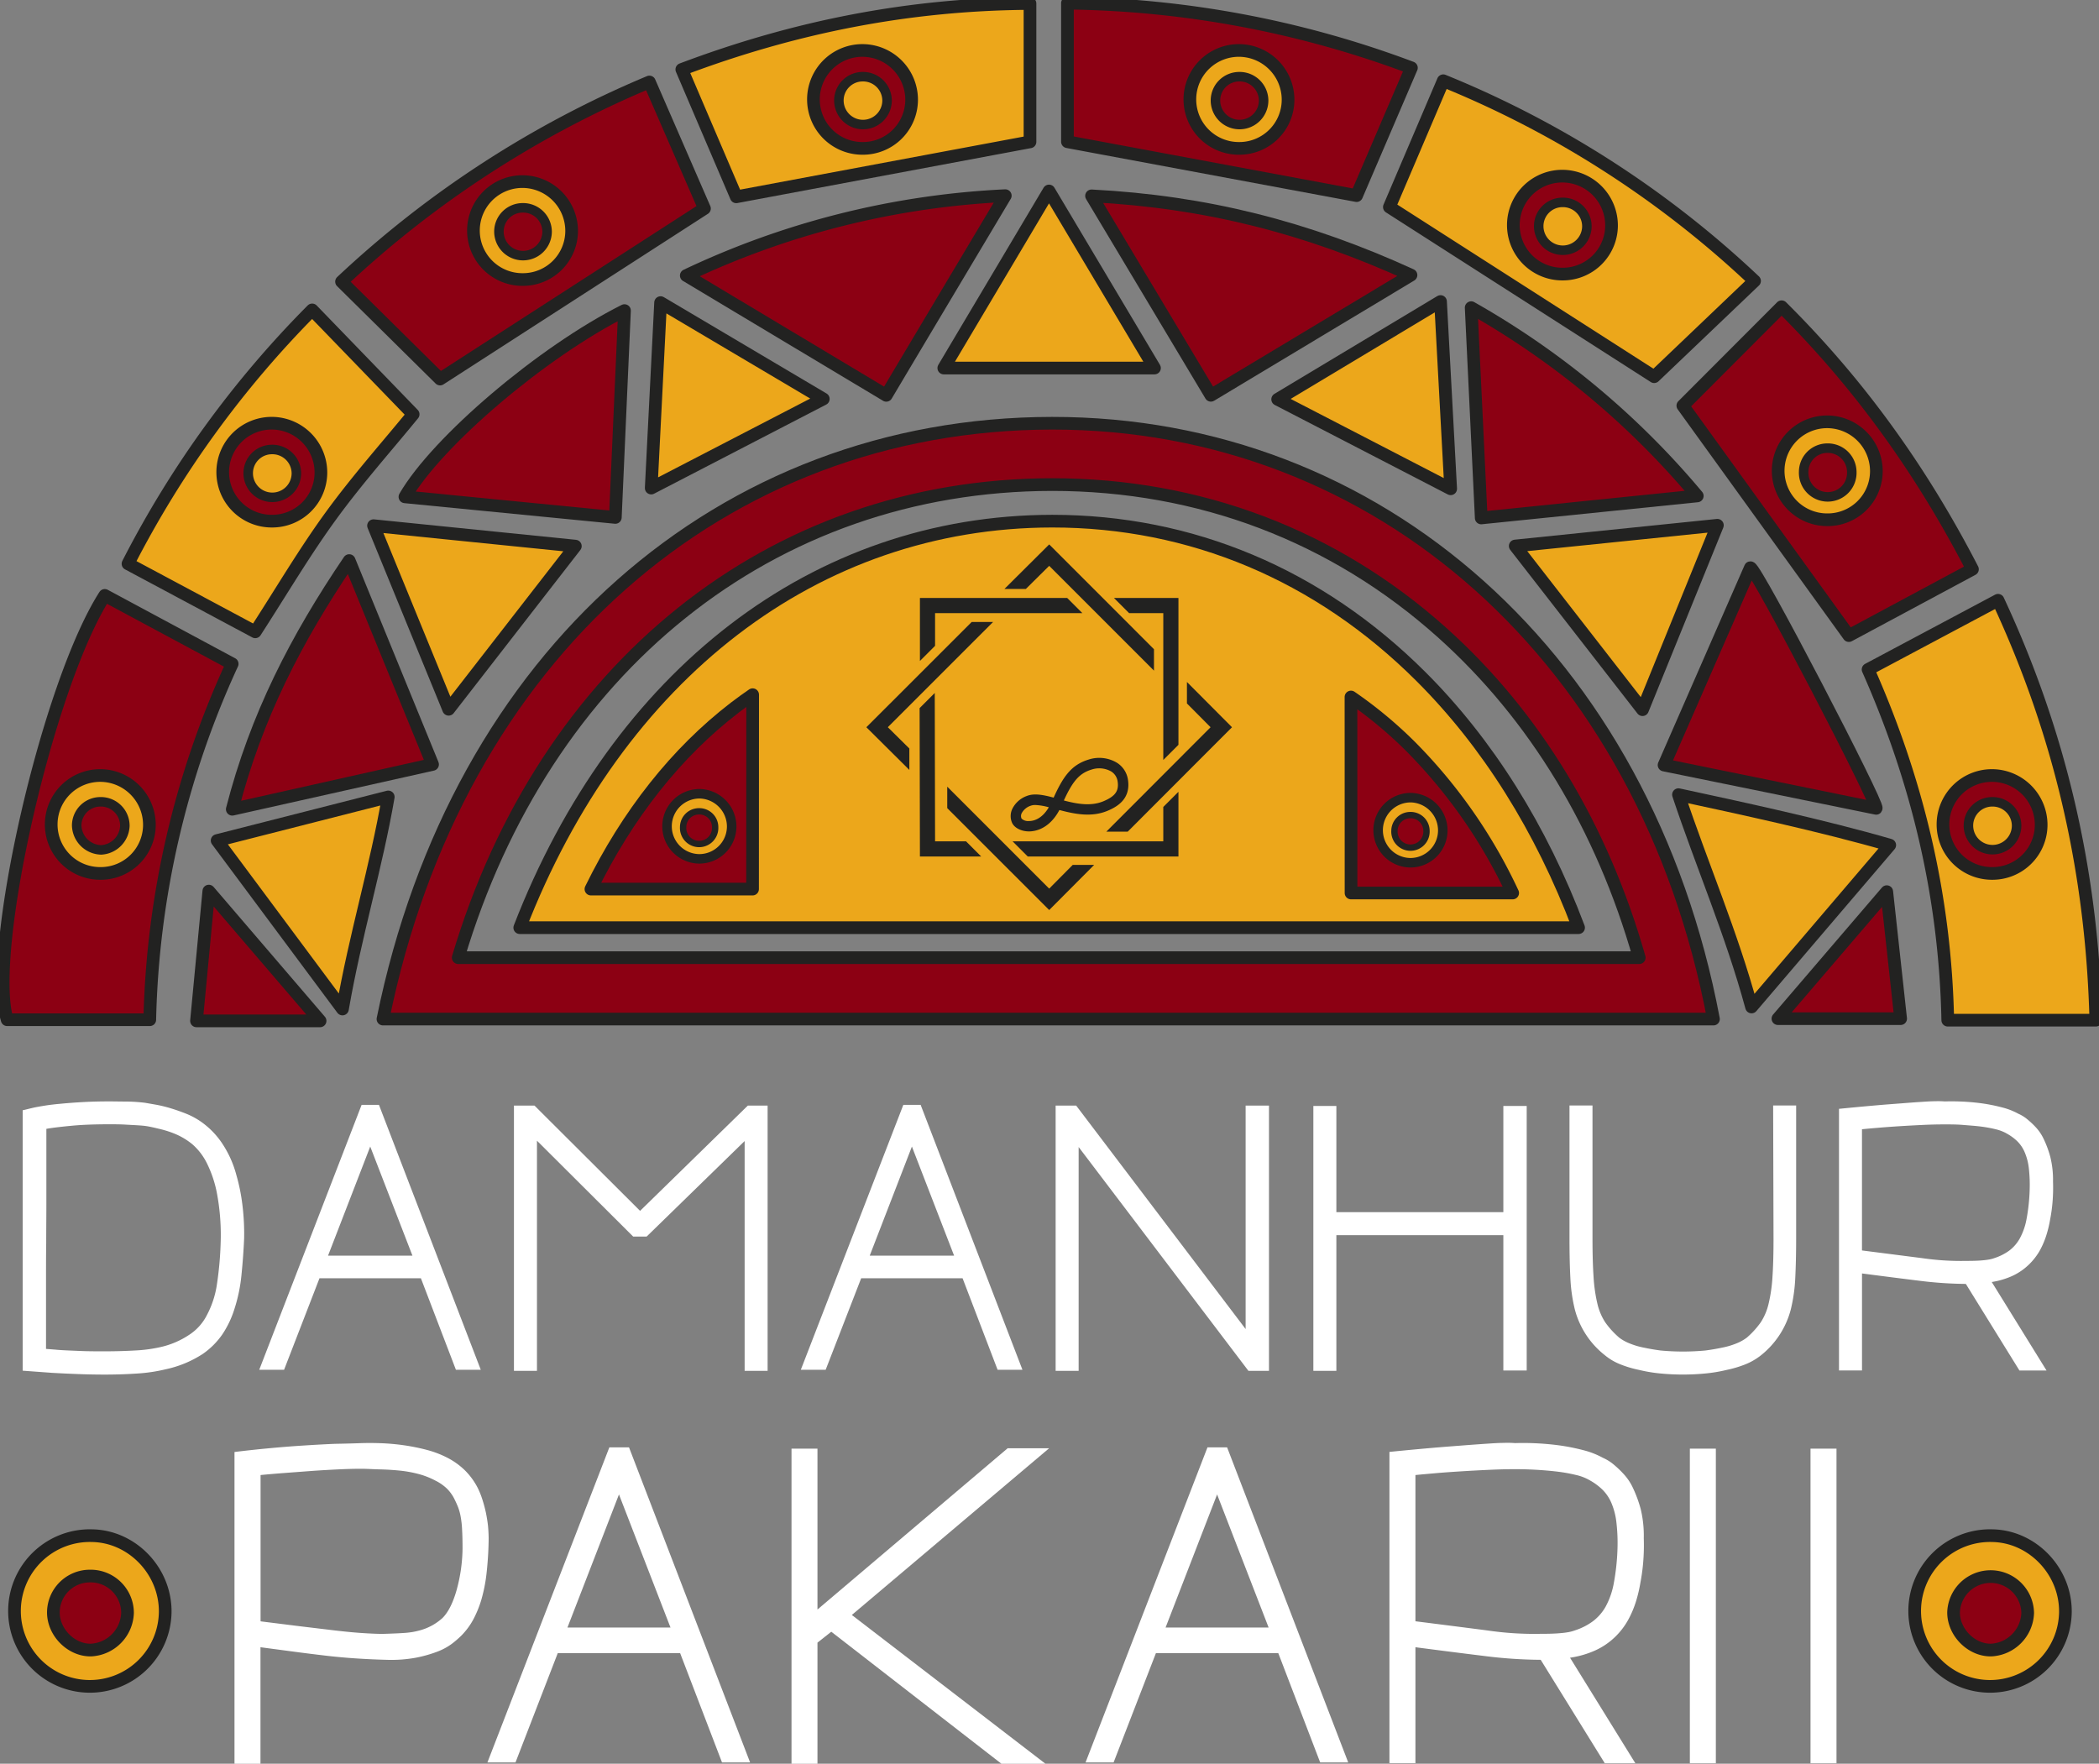
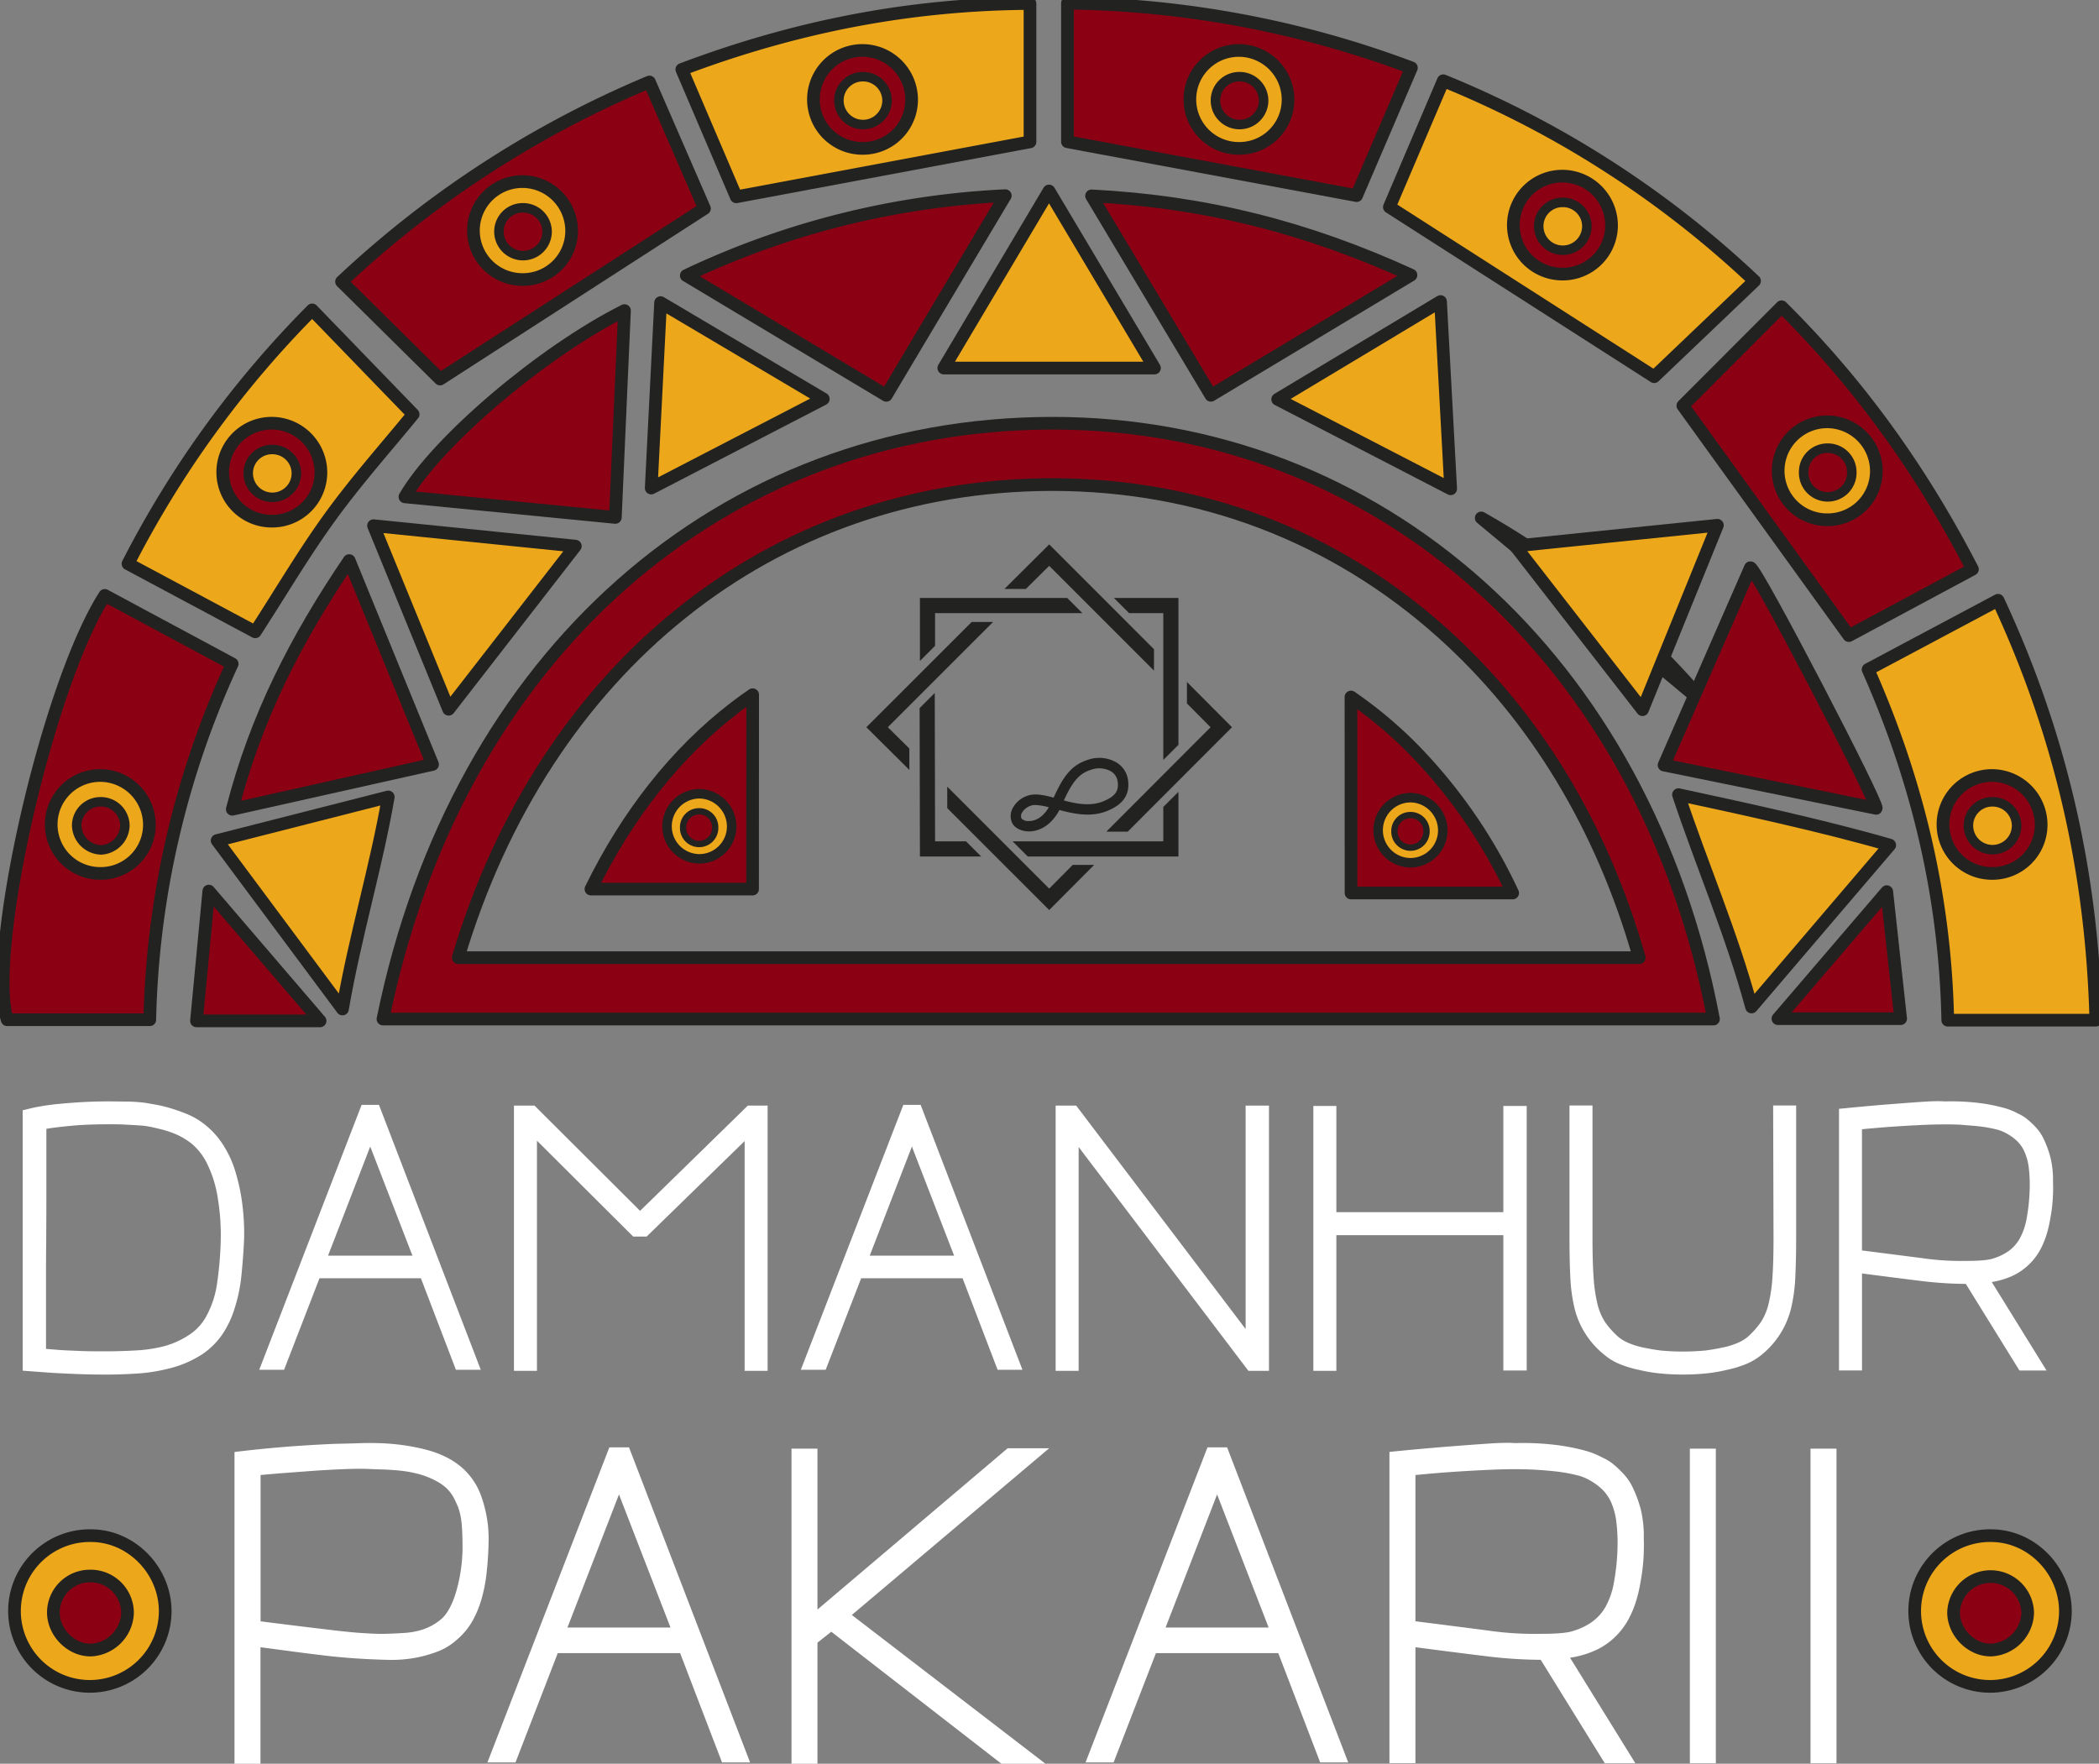
<svg xmlns="http://www.w3.org/2000/svg" id="Layer_1" data-name="Layer 1" viewBox="0 0 662.31 556.51">
  <rect x="0" y="0" width="662.31" height="556.51" fill="#808080" stroke="none" />
  <defs>
    <style>.cls-1,.cls-3,.cls-5,.cls-9{fill:#8c0013;}.cls-2,.cls-4,.cls-6{fill:#eca71b;}.cls-3,.cls-4,.cls-5,.cls-6,.cls-9{stroke:#222221;stroke-linejoin:round;}.cls-3,.cls-4{stroke-width:4px;}.cls-5,.cls-6{stroke-width:3px;}.cls-7{fill:#fff;}.cls-8{fill:#222221;}.cls-9{stroke-width:2px;}</style>
  </defs>
  <circle class="cls-1" cx="28.54" cy="509.58" r="15.03" />
  <circle class="cls-1" cx="628.71" cy="509.58" r="15.03" />
  <circle class="cls-2" cx="165.03" cy="73.17" r="19.15" />
  <circle class="cls-2" cx="391.08" cy="31.79" r="19.15" />
  <circle class="cls-2" cx="575.38" cy="148.99" r="19.15" />
  <circle class="cls-1" cx="493.15" cy="71.45" r="19.15" />
  <circle class="cls-1" cx="272.3" cy="31.37" r="19.15" />
  <circle class="cls-1" cx="85.92" cy="149.41" r="19.15" />
  <circle class="cls-1" cx="628.71" cy="259.07" r="19.15" />
  <circle class="cls-2" cx="31.8" cy="260.57" r="19.15" />
  <path class="cls-3" d="M331.94,133.55c-103.92.1-187.65,72.72-211.1,188H540.66C519.13,207.66,434.9,133.44,331.94,133.55Zm0,19.35c46.5,0,89,16.16,123.12,46.73,29.22,26.18,50.46,61.31,62.18,102.55H144.58C171.8,210.8,243.26,153,332,152.9Z" />
-   <path class="cls-4" d="M164,292.71c30.9-79.79,93.24-128.18,168-128.27,43.88,0,84.07,16.9,116.2,48.88,21.16,21.06,38.14,48.14,49.9,79.39Z" />
  <path class="cls-3" d="M216.55,86.94A263.3,263.3,0,0,1,317.2,61.74c-13,21.81-24.9,41.73-37.55,63Z" />
  <path class="cls-3" d="M382.08,124.73,344.42,61.8c36,1.84,68,10,100.8,25Z" />
  <path class="cls-3" d="M194.16,163.27l-66.39-6.5C137.9,139.29,171.1,111,197.05,98,196.07,120.15,195.14,141.05,194.16,163.27Z" />
-   <path class="cls-3" d="M467.38,163.43c-1.07-22.47-2.07-43.22-3.17-66.35a259.53,259.53,0,0,1,71.34,59.4Z" />
+   <path class="cls-3" d="M467.38,163.43a259.53,259.53,0,0,1,71.34,59.4Z" />
  <path class="cls-3" d="M592,255.06,525.07,241.4c9.38-21.43,18.31-41.85,27.24-62.27C553.93,178.83,593,254,592,255.06Z" />
  <path class="cls-3" d="M110.18,176.88l26.31,64.32-63.2,14.15C80.8,226.11,93.44,201.6,110.18,176.88Z" />
  <path class="cls-4" d="M108.06,318.38,68.51,265.22c17.9-4.55,37.24-9.5,54-13.76C118.72,273.5,112.09,295.11,108.06,318.38Z" />
  <path class="cls-4" d="M552.68,317.74c-6.3-23.27-15.73-44.95-23.06-67,18.77,4.05,45.62,9.81,66.66,15.92Z" />
  <path class="cls-4" d="M331,60.26l33.28,55.87H297.8C308.57,98,319.17,80.2,331,60.26Z" />
  <path class="cls-4" d="M541.9,165.74c-8.19,20.18-15.74,38.75-23.63,58.19l-40.16-51.65Z" />
  <path class="cls-4" d="M141.57,223.8l-23.71-57.93,63.68,6.45C167.94,189.84,155.08,206.41,141.57,223.8Z" />
  <path class="cls-4" d="M208.44,95.48l51.34,30.4L205.48,154C206.45,134.84,207.39,116.16,208.44,95.48Z" />
  <path class="cls-4" d="M457.74,154.23,403.15,126l51.39-30.86C455.67,115.92,456.66,134.28,457.74,154.23Z" />
  <path class="cls-3" d="M101,322.12H62c1.2-12.62,2.34-24.69,3.89-40.95Z" />
  <path class="cls-3" d="M561,321.42l34.34-40.07c1.63,14.92,2.94,26.88,4.38,40.07Z" />
  <path class="cls-5" d="M164.9,65.58A7.5,7.5,0,0,0,157.43,73a7.6,7.6,0,1,0,15.2.12A7.57,7.57,0,0,0,164.9,65.58Z" />
  <path class="cls-3" d="M204.91,25.87a325,325,0,0,0-97.14,63l31.09,30.73,83.42-53.81ZM165,88.2a15.45,15.45,0,1,1,.37-30.89,15.56,15.56,0,0,1,15,15.65A15.36,15.36,0,0,1,165,88.2Z" />
  <path class="cls-4" d="M98.5,97.79a320.94,320.94,0,0,0-58.11,80.1l40.15,21.47c8.25-12.75,15.51-25.11,23.91-36.64s17.91-22.19,25.91-32ZM85.89,164.44a15.45,15.45,0,1,1,.37-30.89,15.57,15.57,0,0,1,15,15.65A15.36,15.36,0,0,1,85.89,164.44Z" />
  <path class="cls-6" d="M85.79,141.83a7.48,7.48,0,0,0-7.47,7.44,7.6,7.6,0,1,0,15.2.11A7.57,7.57,0,0,0,85.79,141.83Z" />
  <path class="cls-6" d="M272.18,24.2a7.51,7.51,0,0,0-7.48,7.44,7.6,7.6,0,1,0,15.2.12A7.57,7.57,0,0,0,272.18,24.2Z" />
  <path class="cls-4" d="M215.14,21.91,232.32,62.1,325,44.76V1.1C287,1.32,250.94,8.4,215.14,21.91Zm57.14,24.91a15.45,15.45,0,1,1,.37-30.89,15.56,15.56,0,0,1,15,15.65A15.37,15.37,0,0,1,272.28,46.82Z" />
  <path class="cls-5" d="M391,24.2a7.51,7.51,0,0,0-7.48,7.44,7.6,7.6,0,1,0,15.2.12A7.57,7.57,0,0,0,391,24.2Z" />
  <path class="cls-3" d="M336.82,1V44.72l91.23,17,17.3-40.32A319,319,0,0,0,336.82,1Zm54.24,45.82a15.45,15.45,0,1,1,.37-30.89,15.56,15.56,0,0,1,15,15.65A15.37,15.37,0,0,1,391.06,46.82Z" />
  <path class="cls-4" d="M455.4,25.48l-17,39.85,83.55,53.53,31.67-30.21A316.28,316.28,0,0,0,455.4,25.48Zm37.72,61a15.45,15.45,0,1,1,.38-30.89,15.57,15.57,0,0,1,15,15.65A15.38,15.38,0,0,1,493.12,86.48Z" />
  <path class="cls-6" d="M493,63.86a7.5,7.5,0,0,0-7.48,7.44,7.6,7.6,0,1,0,15.2.12A7.57,7.57,0,0,0,493,63.86Z" />
  <path class="cls-5" d="M576.59,141.41a7.49,7.49,0,0,0-7.47,7.44,7.6,7.6,0,1,0,15.19.12A7.57,7.57,0,0,0,576.59,141.41Z" />
  <path class="cls-3" d="M562.16,96.79,531,128l52.38,72.55,39-20.93C606.12,148.13,586.43,120.87,562.16,96.79ZM576.69,164a15.45,15.45,0,1,1,.37-30.89,15.58,15.58,0,0,1,15,15.65A15.36,15.36,0,0,1,576.69,164Z" />
  <path class="cls-6" d="M628.59,253a7.51,7.51,0,0,0-7.48,7.44,7.6,7.6,0,1,0,15.2.12A7.57,7.57,0,0,0,628.59,253Z" />
  <path class="cls-4" d="M630.45,189.41l-41,21.83C605.29,247,613.8,283.49,614.59,321.9h46.72C660.1,275.15,650.14,231.63,630.45,189.41Zm-1.76,86.19a15.45,15.45,0,1,1,.37-30.89,15.58,15.58,0,0,1,15,15.65A15.36,15.36,0,0,1,628.69,275.6Z" />
  <path class="cls-3" d="M33.06,187.87C15,216.12-4.13,300.31,2.26,321.76h45a283,283,0,0,1,26-112.29ZM31.77,275.6a15.45,15.45,0,1,1,.37-30.89,15.57,15.57,0,0,1,15,15.65A15.36,15.36,0,0,1,31.77,275.6Z" />
  <path class="cls-5" d="M31.67,253a7.49,7.49,0,0,0-7.47,7.44,7.93,7.93,0,0,0,7.71,7.73,7.91,7.91,0,0,0,7.49-7.61A7.57,7.57,0,0,0,31.67,253Z" />
  <path class="cls-7" d="M76.2,402.22c.4-4,.68-7.85.83-11.46a73.11,73.11,0,0,0-.56-10.7,59.39,59.39,0,0,0-1.88-9.27,33.4,33.4,0,0,0-4.68-10.29A25.82,25.82,0,0,0,63,353.65a23.45,23.45,0,0,0-4.4-2.29c-1.59-.63-3.2-1.19-4.78-1.67a42.79,42.79,0,0,0-4.55-1.11l-3.5-.61a54.3,54.3,0,0,0-5.61-.39c-2,0-3.9-.05-5.7-.05-2.93,0-5.76.07-8.41.22s-5.09.34-7.2.55c-1.71.15-3.28.34-4.66.56s-2.63.44-3.67.67-2.24.55-3.2.77l-.16,0v82.2l9.26.68c2.61.15,5.4.28,8.3.39s5.74.16,8.31.16c3.44,0,6.87-.11,10.19-.33a51.74,51.74,0,0,0,9-1.33A34.7,34.7,0,0,0,64,427.2a24.33,24.33,0,0,0,6.14-6.13A30.91,30.91,0,0,0,74,412.94,50.47,50.47,0,0,0,76.2,402.22ZM33,426.39c-2.59,0-5.16,0-7.63-.11s-4.81-.18-6.85-.33c-1.58-.14-2.93-.24-4-.32v-21.1c0-4.15,0-8.29.06-12.33,0-4.26.05-8.45.05-12.45V356.19c2-.35,4.8-.68,8.23-1s7.43-.44,11.59-.44c1.66,0,3.42,0,5.25.11s3.61.18,5.34.33,3.58.62,5.19,1a31.74,31.74,0,0,1,4.61,1.43,21.82,21.82,0,0,1,5.87,3.45A19.24,19.24,0,0,1,65.26,367a36.77,36.77,0,0,1,3.19,9.51,71.17,71.17,0,0,1,1.21,14.17,109.61,109.61,0,0,1-1.21,14.57A29.79,29.79,0,0,1,65.26,415a16,16,0,0,1-5.47,6.12,26.79,26.79,0,0,1-9.22,3.95,45.74,45.74,0,0,1-7.88,1.05C39.58,426.3,36.33,426.39,33,426.39Z" />
  <path class="cls-7" d="M100.81,403.34h32l11,28.75.05.12h7.84l-32.12-83.58h-5.48L81.8,432.21h7.84Zm2.7-7.14,13.31-34.42,13.32,34.42Z" />
  <polygon class="cls-7" points="201.97 382.07 168.71 348.91 168.65 348.86 162.17 348.86 162.17 432.55 169.43 432.55 169.43 359.93 199.73 390.12 199.79 390.18 204.04 390.18 234.96 360.04 234.96 432.55 242.21 432.55 242.21 348.86 235.96 348.86 201.97 382.07" />
  <path class="cls-7" d="M271.73,403.34h32l11,28.75.05.12h7.84l-32.12-83.58h-5.47l-32.34,83.58h7.84Zm2.7-7.14,13.31-34.42,13.31,34.42Z" />
  <polygon class="cls-7" points="393.92 432.55 400.41 432.55 400.41 348.86 393.04 348.86 393.04 419.36 339.64 348.94 339.58 348.86 333.09 348.86 333.09 432.55 340.35 432.55 340.35 361.93 393.86 432.47 393.92 432.55" />
  <polygon class="cls-7" points="421.67 389.74 474.36 389.74 474.36 432.44 481.73 432.44 481.73 348.97 474.36 348.97 474.36 382.48 421.67 382.48 421.67 348.97 414.41 348.97 414.41 432.55 421.67 432.55 421.67 389.74" />
  <path class="cls-7" d="M559.61,390.87c0,4.69-.11,8.74-.33,12a48.59,48.59,0,0,1-1.22,8.48,18.47,18.47,0,0,1-2.46,5.86,26.72,26.72,0,0,1-4.43,4.87,13.84,13.84,0,0,1-3.11,1.75,23.83,23.83,0,0,1-4.78,1.42c-1.74.37-3.48.66-5.18.88a75.58,75.58,0,0,1-14.11,0c-1.69-.22-3.43-.51-5.18-.88a23.72,23.72,0,0,1-4.77-1.42,13.7,13.7,0,0,1-3.1-1.74,26.52,26.52,0,0,1-4.45-4.88,18.47,18.47,0,0,1-2.46-5.86,49.54,49.54,0,0,1-1.21-8.54c-.22-3.33-.33-7.4-.33-12.09v-41.9h-7.26v41.79c0,4.85.09,9.12.28,12.67a51.27,51.27,0,0,0,1.39,9.83,27,27,0,0,0,9.46,14.48,17.83,17.83,0,0,0,4.93,2.91,34.53,34.53,0,0,0,6,1.78,47.58,47.58,0,0,0,6.72,1.11c2.32.22,4.69.33,7,.33s4.72-.11,7-.33a47.2,47.2,0,0,0,6.71-1.11,34.91,34.91,0,0,0,6-1.78,19.86,19.86,0,0,0,5-2.91,27.23,27.23,0,0,0,9.36-14.48,52.07,52.07,0,0,0,1.39-9.83c.18-3.59.28-7.82.28-12.56v-41.9h-7.26Z" />
  <path class="cls-7" d="M647.8,372.84a29.91,29.91,0,0,0-.84-7.74,32.58,32.58,0,0,0-2.06-5.62,14.65,14.65,0,0,0-2.41-3.65,25.63,25.63,0,0,0-2.62-2.5,11.9,11.9,0,0,0-3-1.9,21.48,21.48,0,0,0-5.14-2,54.54,54.54,0,0,0-7.21-1.39,72.52,72.52,0,0,0-10.85-.5,28.74,28.74,0,0,0-3.12-.06c-1.35,0-2.86.12-4.49.22s-3.45.24-5.37.39l-5.75.44c-4.48.37-9.36.82-14.49,1.33l-.18,0v82.57h7.26V401.82c6.68.87,12.76,1.65,18.08,2.3a123.5,123.5,0,0,0,14.68,1l16.92,27.33h8.55l-17.29-27.93a25.08,25.08,0,0,0,6.45-1.9,18.9,18.9,0,0,0,5.53-3.86,19.52,19.52,0,0,0,3.19-4.19,26.7,26.7,0,0,0,2.17-5.18,36.42,36.42,0,0,0,1.11-4.78,49.25,49.25,0,0,0,.72-5.22A54.93,54.93,0,0,0,647.8,372.84Zm-7.37,2.64a59.4,59.4,0,0,1-1,9.26,20.26,20.26,0,0,1-2.14,6.08,12.29,12.29,0,0,1-3.26,3.76,16.63,16.63,0,0,1-4.42,2.29l-.83.28a11.74,11.74,0,0,1-1.47.32c-.67.11-1.55.21-2.63.28s-2.54.11-4.31.11a85.26,85.26,0,0,1-14-.89l-18.85-2.41V356.32c1.43-.15,3.16-.3,5.29-.48s4.46-.35,6.85-.5,4.86-.28,7.19-.39,4.59-.16,6.57-.16,4,0,5.91.16,3.81.28,5.57.5a40.42,40.42,0,0,1,4.84.88,12.74,12.74,0,0,1,3.6,1.42,15.66,15.66,0,0,1,3.17,2.34,10.87,10.87,0,0,1,2.33,3.43,18,18,0,0,1,1.32,5A46.49,46.49,0,0,1,640.43,375.48Z" />
  <path class="cls-7" d="M154,481.62q-.21-2-.66-4.23a43.72,43.72,0,0,0-1.13-4.23,26.12,26.12,0,0,0-1.45-3.63,21.79,21.79,0,0,0-4.1-5.62,23.1,23.1,0,0,0-5.42-3.9,31.65,31.65,0,0,0-6.54-2.51,64.33,64.33,0,0,0-7.21-1.46,70.94,70.94,0,0,0-7.34-.66q-3.63-.12-6.8,0t-7.67.2q-4.5.19-9.78.53c-3.53.22-7.16.51-10.91.86s-7.42.75-11,1.19v98.35h8.2V519.76l11,1.46c3.3.44,6.47.83,9.52,1.19s6.1.64,9.18.85,6.43.38,10.05.47a42.65,42.65,0,0,0,9.25-.66,40.07,40.07,0,0,0,6.81-1.92,19.12,19.12,0,0,0,4.63-2.51,31.61,31.61,0,0,0,2.84-2.45,22.23,22.23,0,0,0,3.77-5,33.86,33.86,0,0,0,2.58-6.21,49.67,49.67,0,0,0,1.65-8.07,108.84,108.84,0,0,0,.72-11.5C154.18,484.25,154.12,483,154,481.62ZM144,502q-1.72,5.88-4.37,8.53a17.28,17.28,0,0,1-6.87,3.83,23.32,23.32,0,0,1-4.76.86c-1.67.13-4.1.24-7.27.33-1.59,0-3.7-.09-6.35-.26s-5.66-.47-9-.86l-11-1.32-12.16-1.52V465.43c1.76-.18,4-.37,6.87-.6l8.79-.66c3-.22,6-.39,8.93-.53s5.28-.19,7.14-.19,3.76.15,5.75.19,4,.16,5.94.34a38.28,38.28,0,0,1,5.95,1,24.92,24.92,0,0,1,5.75,2.18,14.76,14.76,0,0,1,3.64,2.51,12.43,12.43,0,0,1,2.58,3.7q.53,1.06,1,2.25a16.65,16.65,0,0,1,.79,2.91,30.07,30.07,0,0,1,.46,4.16q.14,2.44.14,5.88A51.41,51.41,0,0,1,144,502Z" />
  <path class="cls-7" d="M192.27,456.7,153.8,556.11h8.86L176,521.61h38.6l13.22,34.5h8.86L198.48,456.7Zm-13.22,56.85,16.26-42,16.26,42Z" />
  <polygon class="cls-7" points="317.96 456.97 257.94 507.86 257.94 457.1 249.75 457.1 249.75 556.51 257.94 556.51 257.94 518.31 262.3 514.87 315.97 556.51 329.86 556.51 268.78 509.58 331.05 456.97 317.96 456.97" />
  <path class="cls-7" d="M381,456.7l-38.47,99.41h8.85l13.36-34.5h38.6l13.22,34.5h8.85L387.2,456.7Zm-13.22,56.85,16.26-42,16.26,42Z" />
  <path class="cls-7" d="M517.71,476.2a39.6,39.6,0,0,0-2.44-6.67,16.82,16.82,0,0,0-2.84-4.3,31.91,31.91,0,0,0-3.11-3,14.37,14.37,0,0,0-3.57-2.25,26.08,26.08,0,0,0-6.08-2.38,65.28,65.28,0,0,0-8.59-1.65,86.75,86.75,0,0,0-13-.6,31.62,31.62,0,0,0-3.7-.06c-1.59,0-3.37.13-5.35.26s-4.12.29-6.42.46l-6.87.53q-8.07.66-17.32,1.59v98.22h8.2V519.76q12.16,1.59,21.88,2.78a147,147,0,0,0,17.65,1.19l20.22,32.65h9.65l-20.62-33.31a29.89,29.89,0,0,0,8-2.32,22.17,22.17,0,0,0,6.54-4.56,22.82,22.82,0,0,0,3.77-5,31.74,31.74,0,0,0,2.58-6.14,44.48,44.48,0,0,0,1.32-5.69,61,61,0,0,0,.86-6.21,65.16,65.16,0,0,0,.2-7.8A35.71,35.71,0,0,0,517.71,476.2Zm-7.33,12.36a71.55,71.55,0,0,1-1.19,11.11,24.48,24.48,0,0,1-2.58,7.33,15,15,0,0,1-4,4.57,19.74,19.74,0,0,1-5.35,2.77l-1,.33a12.54,12.54,0,0,1-1.79.4c-.79.13-1.85.24-3.17.33s-3,.13-5.15.13a101.68,101.68,0,0,1-16.79-1.06q-10.18-1.32-22.74-2.9V465.43c1.76-.18,3.94-.37,6.54-.6s5.33-.41,8.2-.59,5.73-.33,8.59-.46,5.49-.2,7.87-.2,4.73.06,7.07.2,4.56.33,6.68.59a50.5,50.5,0,0,1,5.81,1.06,15.3,15.3,0,0,1,4.36,1.72,18.9,18.9,0,0,1,3.84,2.84,13.25,13.25,0,0,1,2.84,4.16,21.88,21.88,0,0,1,1.59,6A56.22,56.22,0,0,1,510.38,488.56Z" />
  <rect class="cls-7" x="533.21" y="457.1" width="8.2" height="99.28" />
  <rect class="cls-7" x="571.28" y="457.1" width="8.2" height="99.28" />
  <path class="cls-4" d="M628.65,484.56a23.78,23.78,0,1,0,23.06,24.09C651.83,495.76,641.32,484.78,628.65,484.56Zm-.36,36.09c-6.22.11-11.89-5.58-11.87-11.9a11.7,11.7,0,0,1,23.39.18A12.15,12.15,0,0,1,628.29,520.65Z" />
  <path class="cls-4" d="M29.07,484.56a23.78,23.78,0,1,0,23.06,24.09C52.25,495.76,41.75,484.78,29.07,484.56Zm-.35,36.09c-6.23.11-11.9-5.58-11.88-11.9A11.53,11.53,0,0,1,28.35,497.3a11.65,11.65,0,0,1,11.89,11.63A12.16,12.16,0,0,1,28.72,520.65Z" />
  <polygon class="cls-8" points="313.36 196.25 306.61 196.25 273.37 229.47 286.93 242.94 286.93 236.18 280.14 229.46 313.36 196.25" />
  <polygon class="cls-8" points="331.06 280.39 298.89 248.22 298.89 254.99 331.06 287.15 345.25 272.9 338.49 272.9 331.06 280.39" />
  <polygon class="cls-8" points="349.08 262.42 355.83 262.42 388.74 229.47 374.52 215.19 374.52 221.96 381.98 229.47 349.08 262.42" />
  <polygon class="cls-8" points="331.06 178.54 364.12 211.61 364.12 204.85 331.06 171.78 316.94 185.83 323.7 185.83 331.06 178.54" />
  <polygon class="cls-8" points="295.05 193.46 341.52 193.46 336.74 188.68 290.27 188.68 290.27 208.56 295.05 203.78 295.05 193.46" />
  <polygon class="cls-8" points="367.06 193.46 367.06 239.8 371.84 235.02 371.84 188.68 351.49 188.68 356.27 193.46 367.06 193.46" />
  <polygon class="cls-8" points="295.05 265.47 294.95 218.66 290.17 223.43 290.27 270.25 309.6 270.25 304.82 265.47 295.05 265.47" />
  <polygon class="cls-8" points="367.06 265.47 319.51 265.47 324.29 270.25 371.84 270.25 371.84 249.84 367.06 254.62 367.06 265.47" />
  <path class="cls-8" d="M355.93,246.15a7.63,7.63,0,0,0-3.57-5.52,10.86,10.86,0,0,0-8.9-.95c-5.42,1.66-8,5.37-11,12-3.24-.87-6.13-1.45-8.47-.52a8.2,8.2,0,0,0-4.63,4.19,5.3,5.3,0,0,0-.07,4.15c.66,1.64,2.84,2.81,5.3,2.84h.1c1.82,0,6.34-.67,9.59-6.75,5,1.32,10.21,2.35,15.25.22C352.67,254.5,356.77,252,355.93,246.15Zm-31.31,12.92a3,3,0,0,1-2.28-.77,2,2,0,0,1,0-1.63,5,5,0,0,1,2.81-2.41,4.07,4.07,0,0,1,1.54-.25,18.13,18.13,0,0,1,4.25.72C328.61,258.69,325.8,259.09,324.62,259.07Zm23.61-6.27c-4,1.69-8.36.88-12.55-.22,2.88-6.29,5-8.6,8.74-9.75a7.67,7.67,0,0,1,6.18.58,4.42,4.42,0,0,1,2.06,3.21C353.09,249.58,351.89,251.25,348.23,252.8Z" />
  <path class="cls-3" d="M237.49,219.2c-1.9,1.31-3.78,2.66-5.62,4.07-18.4,14.11-33.9,33.71-45.41,57.27h51Z" />
  <path class="cls-6" d="M220.62,271a10.27,10.27,0,1,1,.25-20.54,10.35,10.35,0,0,1,10,10.4A10.23,10.23,0,0,1,220.62,271Z" />
  <path class="cls-9" d="M220.55,256a5,5,0,0,0-5,5,5.06,5.06,0,1,0,10.11.07A5,5,0,0,0,220.55,256Z" />
  <path class="cls-3" d="M426.3,281.77h51a163.71,163.71,0,0,0-32.09-46.11,134.55,134.55,0,0,0-18.93-15.73Z" />
  <path class="cls-6" d="M445,272.23a10.27,10.27,0,1,1,.25-20.54,10.35,10.35,0,0,1,10,10.4A10.22,10.22,0,0,1,445,272.23Z" />
  <path class="cls-9" d="M445,257.19a5,5,0,0,0-5,4.95,5.06,5.06,0,1,0,10.11.08A5,5,0,0,0,445,257.19Z" />
</svg>